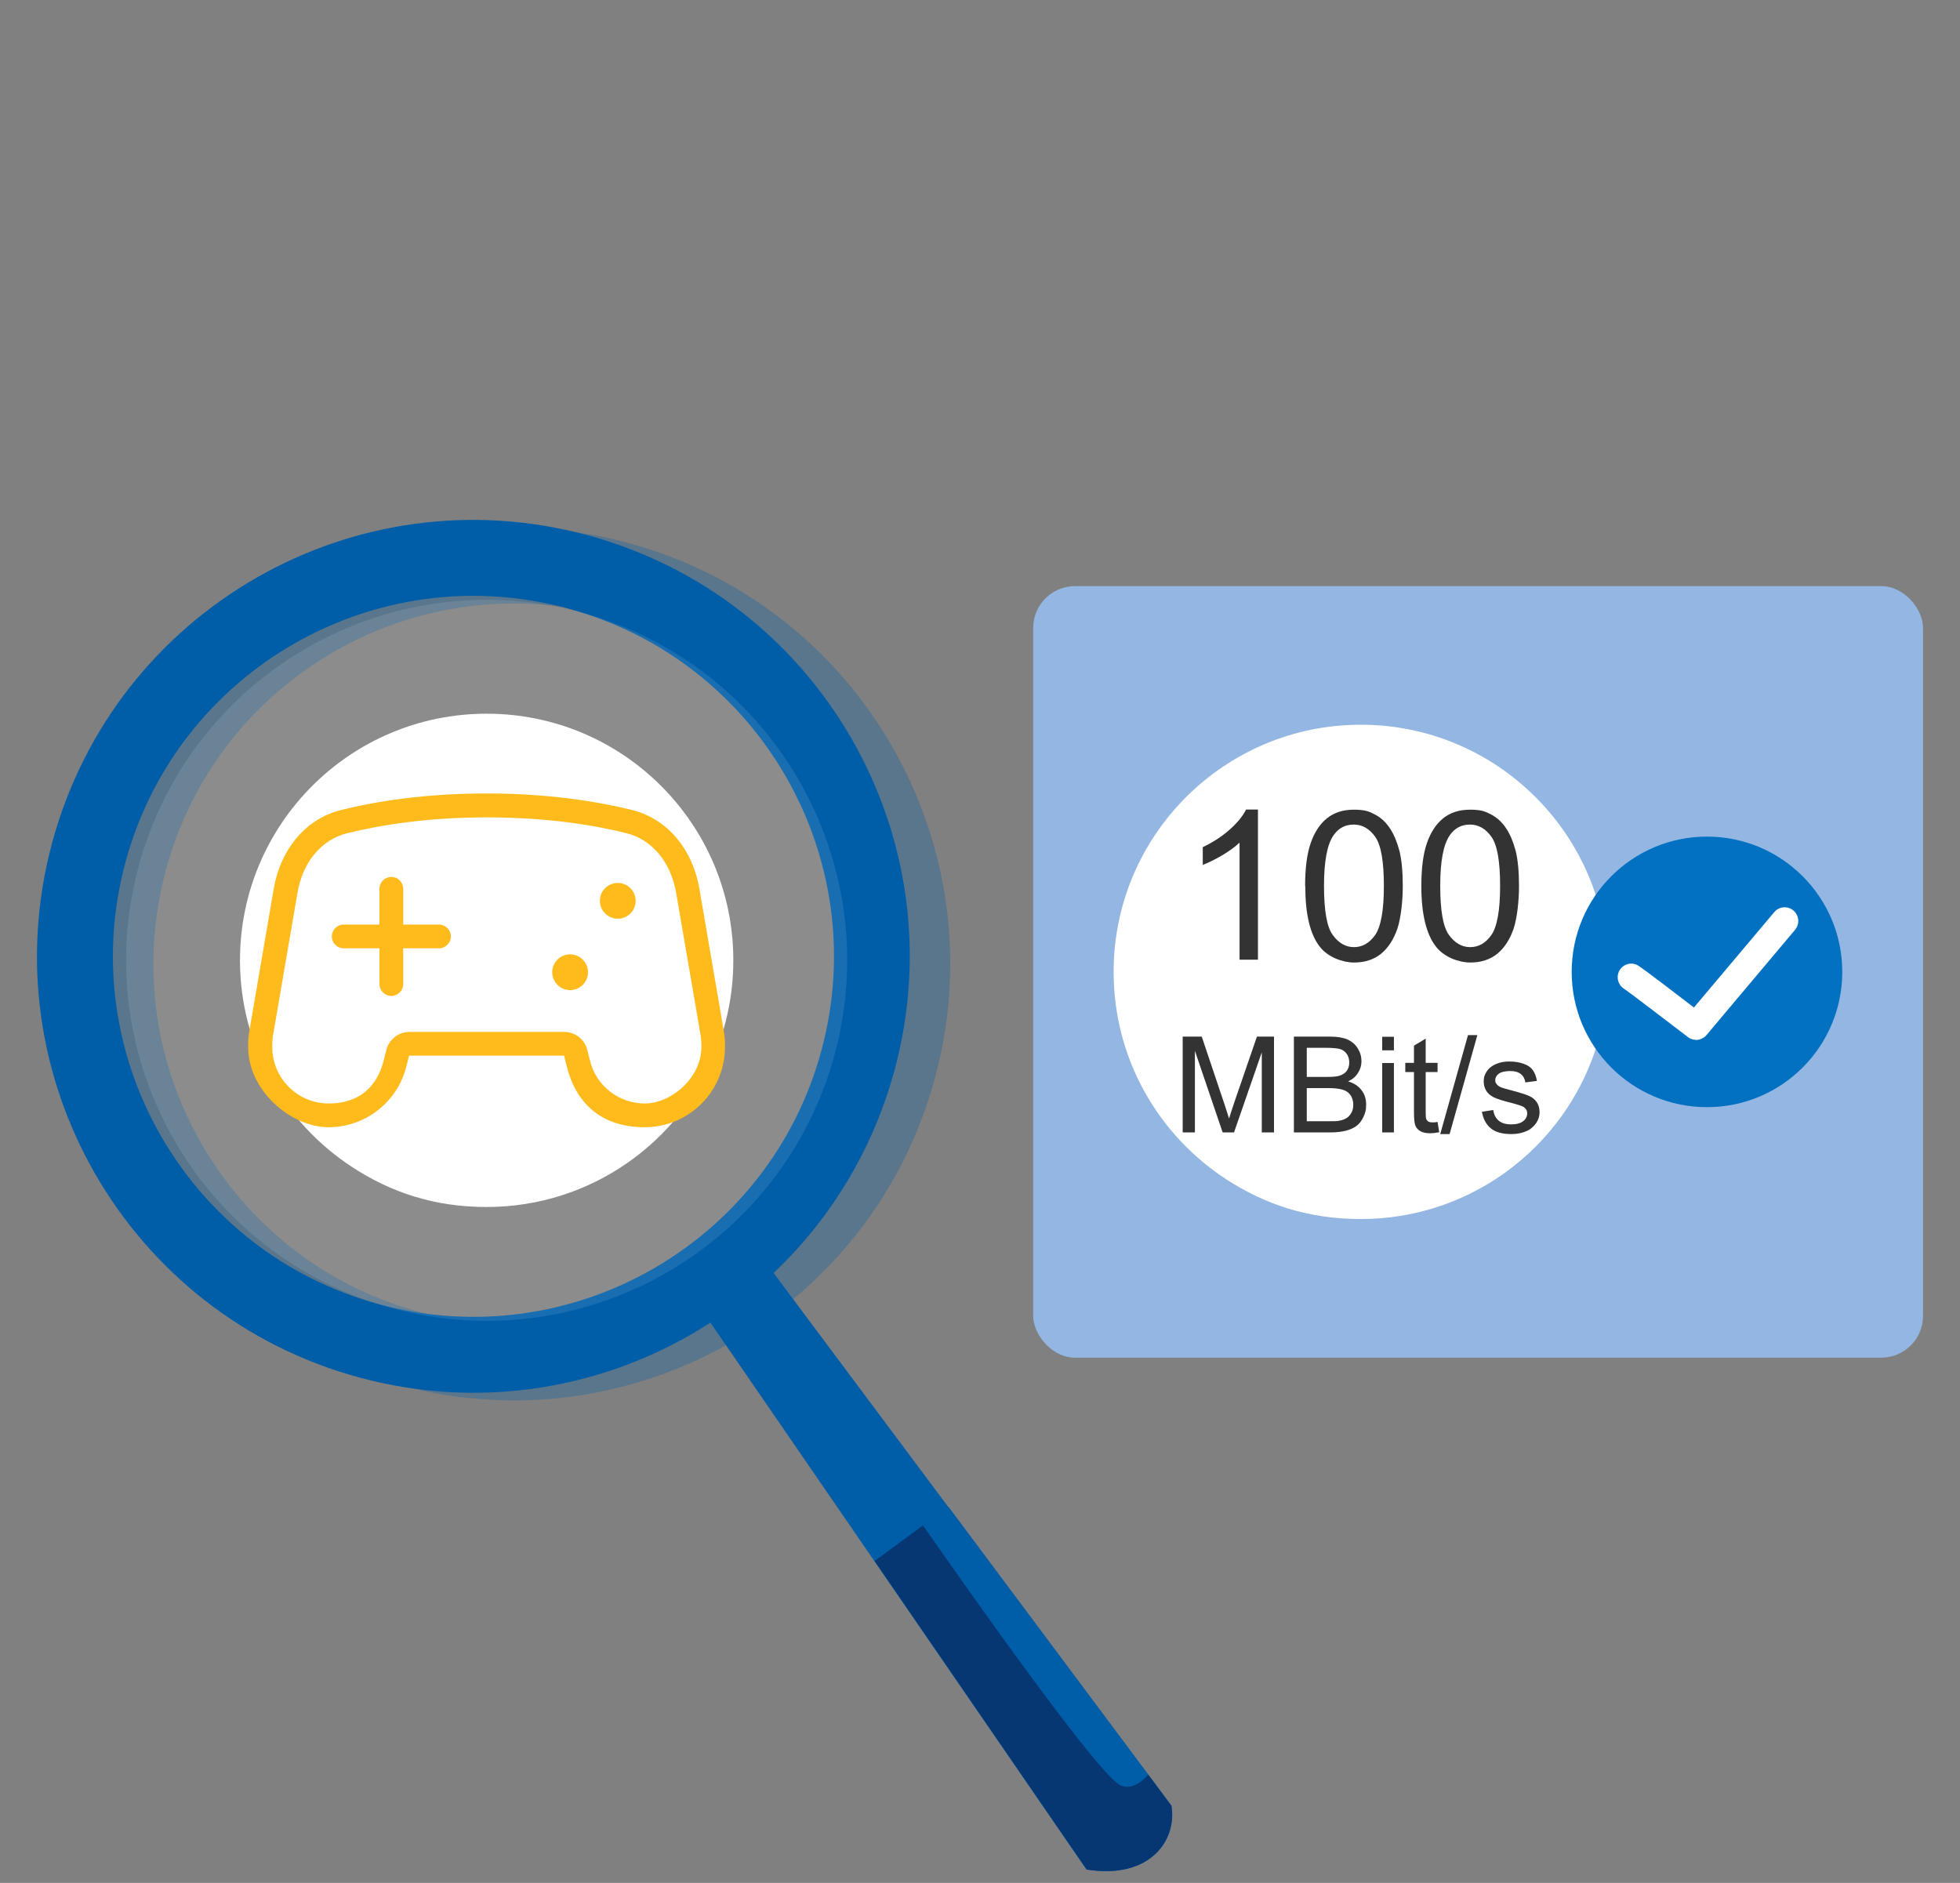
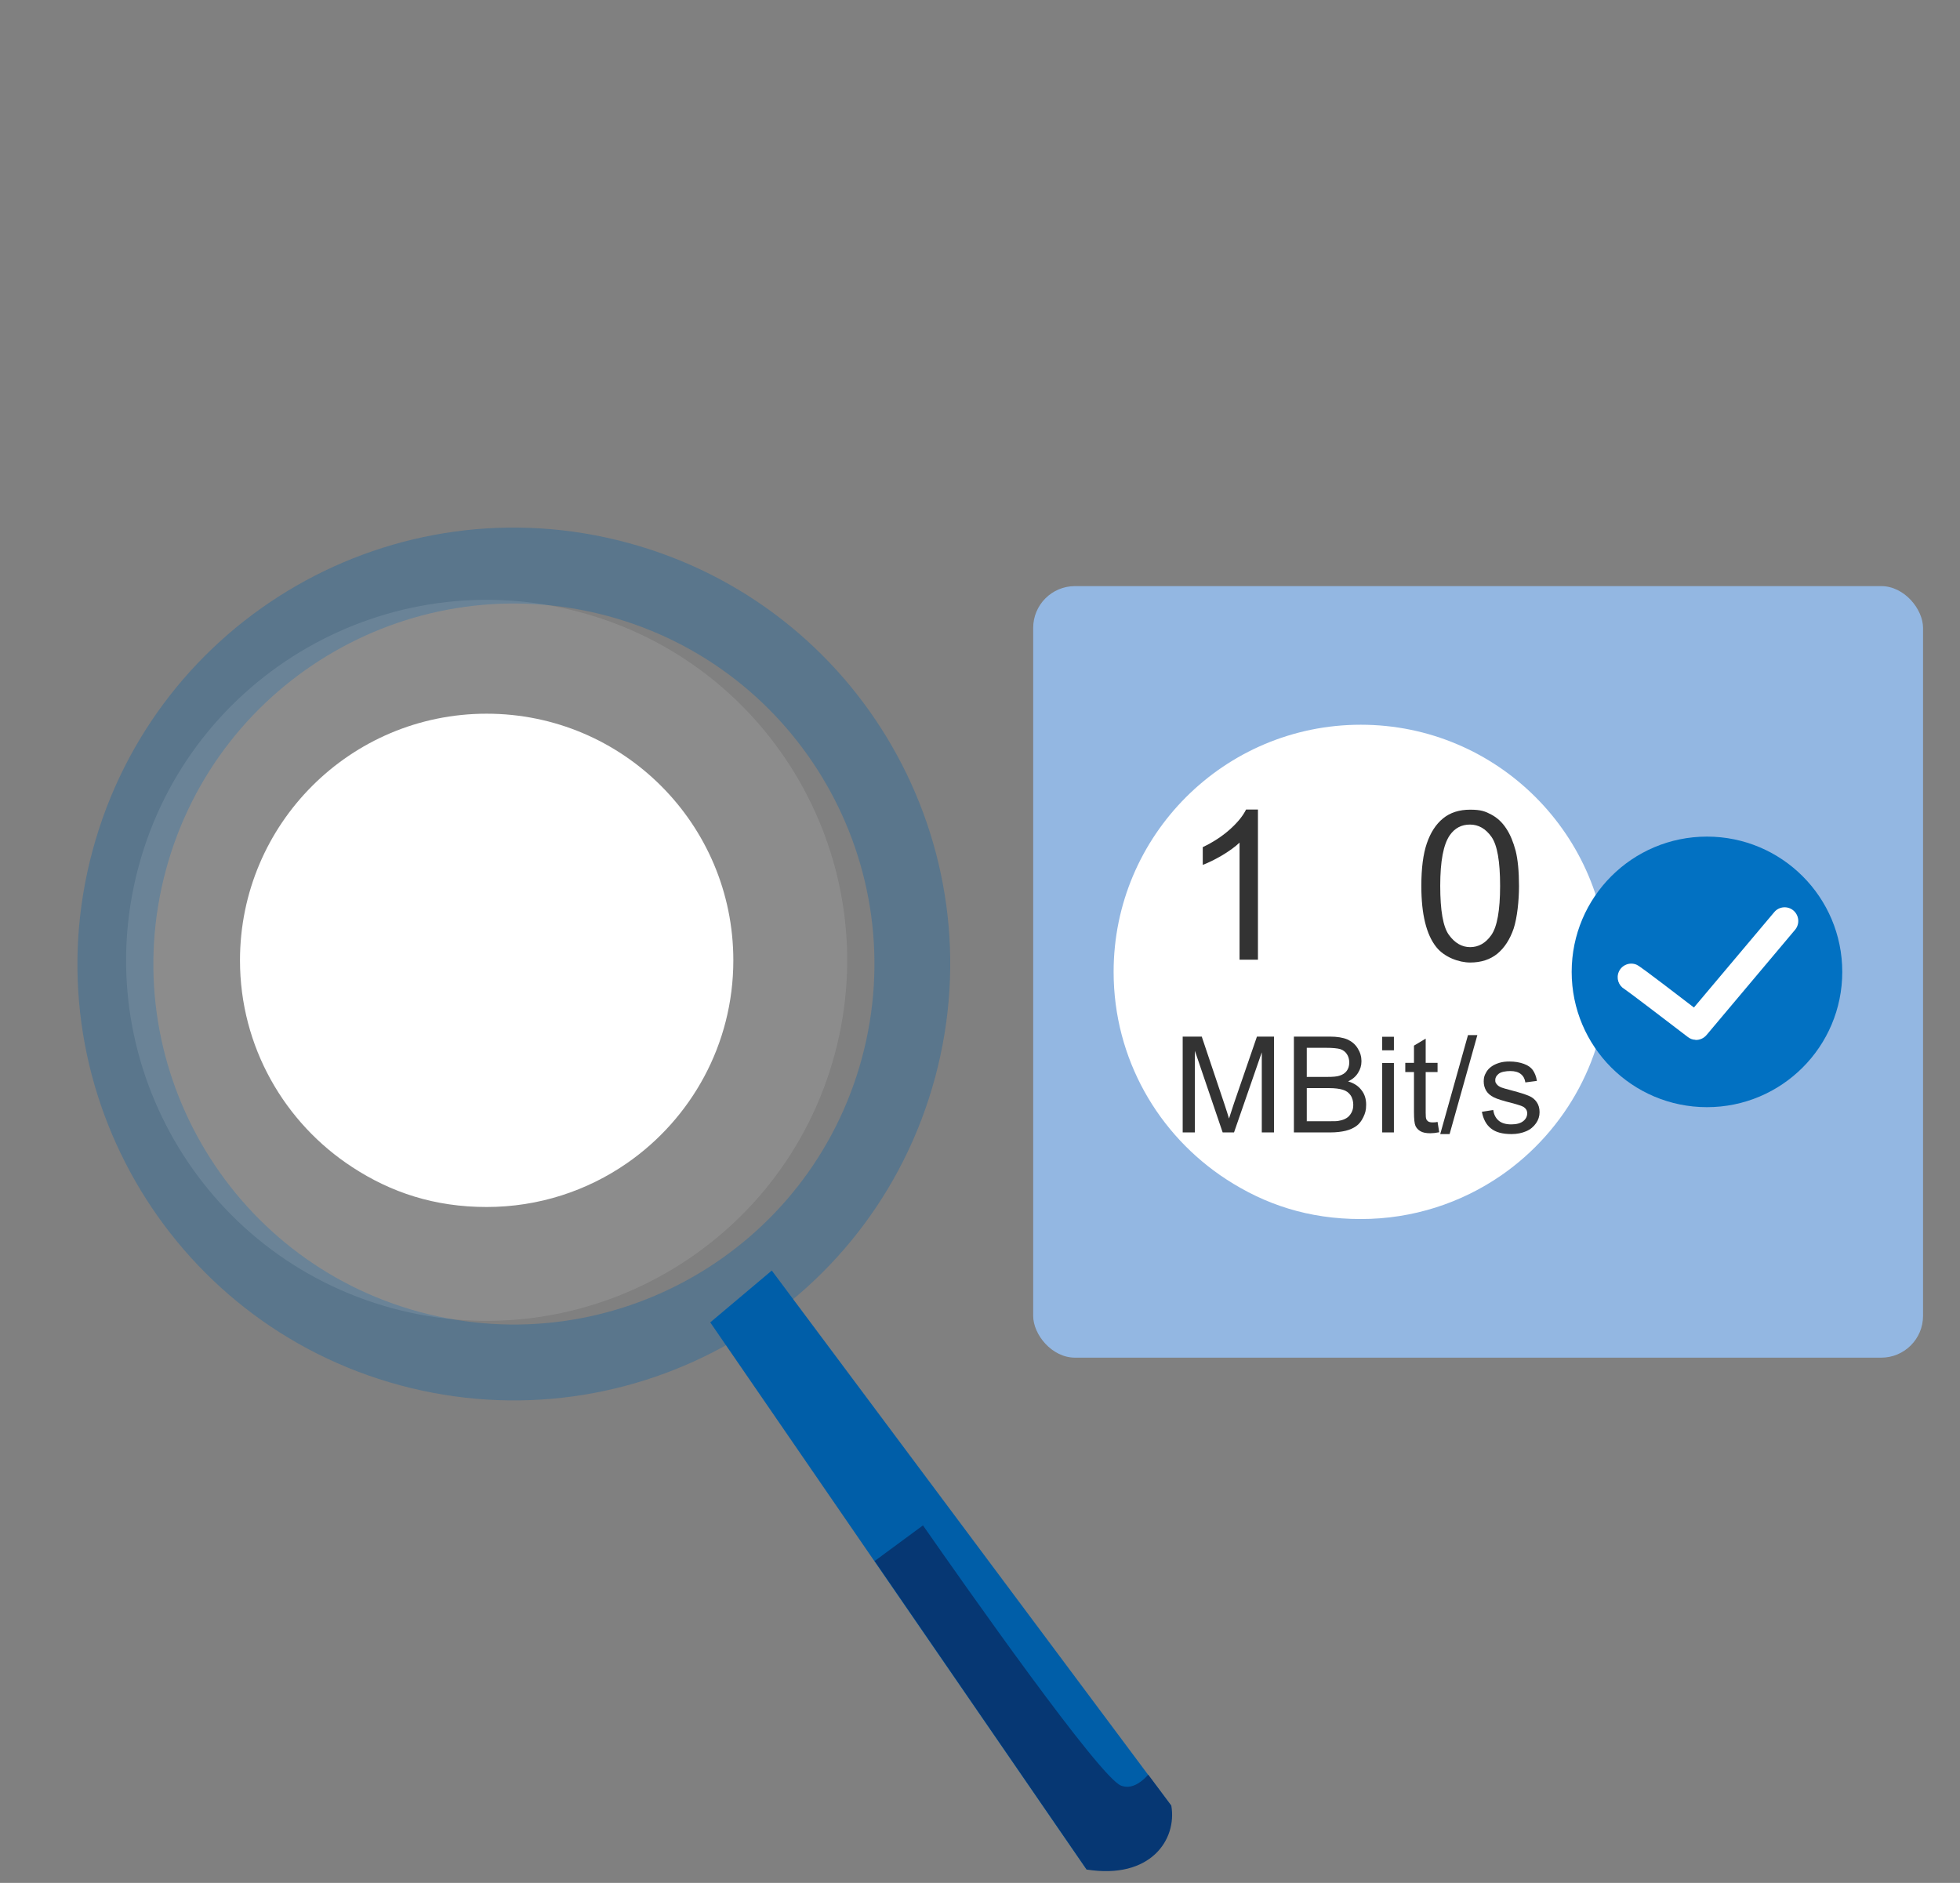
<svg xmlns="http://www.w3.org/2000/svg" id="Ebene_1" version="1.1" viewBox="0 0 1172 1126">
  <rect x="0" y="0" width="1172" height="1126" fill="#808080" stroke="none" />
  <defs>
    <style>
      .st0 {
        fill: #0271c2;
      }

      .st1 {
        isolation: isolate;
      }

      .st2 {
        fill: #fff;
      }

      .st3 {
        fill: #005ea8;
      }

      .st4 {
        opacity: .3;
      }

      .st5 {
        opacity: .1;
      }

      .st6 {
        fill: #93b7e2;
      }

      .st7 {
        fill: #ffbb1c;
      }

      .st8 {
        fill: #333;
      }

      .st9 {
        fill: #063773;
      }
    </style>
  </defs>
  <rect class="st6" x="617.8" y="350.5" width="532.1" height="461.4" rx="25" ry="25" />
  <g>
    <g class="st4">
      <path class="st3" d="M375.3,324.6c-139.1-37.6-282.3,44.7-319.9,183.9-37.6,139.1,44.7,282.4,183.8,319.9s282.3-44.7,319.9-183.9-44.7-282.4-183.8-319.9h0ZM251.1,784.6c-114.9-31-182.9-149.4-151.9-264.3,31-114.9,149.4-182.9,264.3-151.9,114.9,31,182.9,149.4,151.9,264.3-31,114.9-149.4,182.9-264.3,151.9h0Z" />
    </g>
-     <path class="st3" d="M351.1,320c-139.1-37.6-282.3,44.7-319.9,183.9-37.6,139.1,44.7,282.3,183.8,319.9,139.1,37.6,282.3-44.7,319.9-183.9,37.6-139.1-44.7-282.4-183.8-319.9h0ZM226.9,780c-114.9-31-182.9-149.4-151.9-264.3,31-114.9,149.4-182.9,264.3-151.9,114.9,31,182.9,149.4,151.9,264.3-31,114.9-149.4,182.9-264.3,151.9h0Z" />
    <path class="st3" d="M689.4,1103.7c-2.6,1.1-27.7,7.5-39.7,14.3l-126.9-184.5-98.1-142.7,36.8-31,105.4,141.2,133.4,178.8h0c-.1,1.2-2.3,20.3-11,23.9h0Z" />
-     <path class="st3" d="M649.8,1118l-126.8-184.5,28.9-21.3,15.2-11.2,119.6,160.3,13.8,18.5h0c3.5,20.2-12.3,44.3-50.7,38.2h0Z" />
    <path class="st9" d="M649.8,1118l-126.8-184.5,28.9-21.3c25.5,36.6,105.7,150.7,118.4,155.6,5.9,2.3,11.6-1.3,16.3-6.5l13.8,18.5h0c3.5,20.2-12.3,44.3-50.7,38.2h0Z" />
  </g>
  <g>
    <g>
      <path class="st2" d="M961.5,581.2c0,50.4-25.2,94.9-63.7,121.6-23.9,16.5-52.8,26.2-84.1,26.2s-57.3-8.7-80.5-23.8c-40.5-26.4-67.3-72-67.3-124,0-81.6,66.2-147.8,147.8-147.8s147.8,66.2,147.8,147.8h0Z" />
      <g>
        <g class="st1">
          <path class="st8" d="M752.2,573.9h-11v-70c-2.6,2.5-6.1,5-10.4,7.6-4.3,2.5-8.1,4.4-11.6,5.7v-10.6c6.1-2.9,11.5-6.4,16.1-10.5,4.6-4.1,7.9-8.1,9.8-12h7.1v89.8Z" />
-           <path class="st8" d="M780.4,529.8c0-10.6,1.1-19.1,3.3-25.5,2.2-6.4,5.4-11.4,9.7-14.9,4.3-3.5,9.7-5.2,16.2-5.2s9,1,12.6,2.9c3.6,1.9,6.6,4.7,9,8.4,2.4,3.6,4.2,8.1,5.6,13.3,1.3,5.2,2,12.3,2,21.1s-1.1,19-3.2,25.4c-2.2,6.4-5.4,11.4-9.7,15-4.3,3.5-9.7,5.3-16.3,5.3s-15.4-3.1-20.3-9.3c-5.9-7.4-8.8-19.6-8.8-36.4ZM791.7,529.8c0,14.7,1.7,24.5,5.2,29.3s7.7,7.3,12.7,7.3,9.3-2.4,12.7-7.3,5.2-14.6,5.2-29.3-1.7-24.5-5.2-29.4c-3.4-4.8-7.7-7.3-12.8-7.3s-9.1,2.1-12.1,6.4c-3.8,5.5-5.7,15.5-5.7,30.2Z" />
          <path class="st8" d="M849.9,529.8c0-10.6,1.1-19.1,3.3-25.5,2.2-6.4,5.4-11.4,9.7-14.9,4.3-3.5,9.7-5.2,16.2-5.2s9,1,12.6,2.9c3.6,1.9,6.6,4.7,9,8.4,2.4,3.6,4.2,8.1,5.6,13.3,1.3,5.2,2,12.3,2,21.1s-1.1,19-3.2,25.4c-2.2,6.4-5.4,11.4-9.7,15-4.3,3.5-9.7,5.3-16.3,5.3s-15.4-3.1-20.3-9.3c-5.9-7.4-8.9-19.6-8.9-36.4ZM861.2,529.8c0,14.7,1.7,24.5,5.2,29.3s7.7,7.3,12.7,7.3,9.3-2.4,12.7-7.3c3.4-4.9,5.2-14.6,5.2-29.3s-1.7-24.5-5.2-29.4c-3.4-4.8-7.7-7.3-12.8-7.3s-9.1,2.1-12.1,6.4c-3.8,5.5-5.7,15.5-5.7,30.2Z" />
        </g>
        <g class="st1">
          <path class="st8" d="M707.2,677.2v-57.3h11.4l13.6,40.5c1.2,3.8,2.2,6.6,2.7,8.5.7-2.1,1.7-5.1,3-9.2l13.7-39.8h10.2v57.3h-7.3v-47.9l-16.6,47.9h-6.8l-16.6-48.8v48.8h-7.3Z" />
          <path class="st8" d="M773.7,677.2v-57.3h21.5c4.4,0,7.9.6,10.5,1.7,2.6,1.2,4.7,2.9,6.2,5.4,1.5,2.4,2.2,4.9,2.2,7.6s-.7,4.8-2,6.9c-1.3,2.2-3.3,3.9-6,5.2,3.5,1,6.1,2.7,8,5.2,1.9,2.4,2.8,5.3,2.8,8.7s-.6,5.2-1.7,7.5-2.5,4.1-4.2,5.3c-1.7,1.2-3.8,2.2-6.3,2.8-2.5.6-5.6,1-9.2,1h-21.8ZM781.3,644h12.4c3.4,0,5.8-.2,7.2-.7,1.9-.6,3.4-1.5,4.4-2.9s1.5-3,1.5-5-.5-3.6-1.4-5c-.9-1.4-2.2-2.4-3.9-3-1.7-.5-4.6-.8-8.7-.8h-11.4v17.3ZM781.3,670.5h14.3c2.4,0,4.2,0,5.2-.3,1.7-.3,3.2-.8,4.4-1.6,1.2-.7,2.1-1.8,2.9-3.2.8-1.4,1.1-3,1.1-4.8s-.5-4-1.6-5.6c-1.1-1.6-2.6-2.7-4.6-3.3-1.9-.6-4.7-1-8.4-1h-13.2v19.7Z" />
          <path class="st8" d="M826.5,628.1v-8.1h7v8.1h-7ZM826.5,677.2v-41.5h7v41.5h-7Z" />
          <path class="st8" d="M859.6,670.9l1,6.2c-2,.4-3.8.6-5.3.6-2.6,0-4.5-.4-5.9-1.2s-2.4-1.9-3-3.2c-.6-1.3-.9-4.1-.9-8.3v-23.9h-5.2v-5.5h5.2v-10.3l7-4.2v14.5h7.1v5.5h-7.1v24.3c0,2,.1,3.3.4,3.9.2.6.7,1,1.2,1.4.6.3,1.4.5,2.4.5s1.8,0,3.1-.3Z" />
          <path class="st8" d="M861.2,678.2l16.6-59.2h5.6l-16.6,59.2h-5.7Z" />
          <path class="st8" d="M885.9,664.9l7-1.1c.4,2.8,1.5,4.9,3.3,6.4,1.8,1.5,4.3,2.2,7.5,2.2s5.6-.7,7.2-2c1.6-1.3,2.3-2.9,2.3-4.6s-.7-2.8-2.1-3.8c-1-.6-3.4-1.4-7.2-2.4-5.2-1.3-8.7-2.4-10.7-3.4-2-1-3.5-2.3-4.5-3.9-1-1.7-1.5-3.5-1.5-5.6s.4-3.6,1.3-5.1c.8-1.6,2-2.9,3.5-3.9,1.1-.8,2.6-1.5,4.5-2.1,1.9-.6,3.9-.8,6.1-.8,3.3,0,6.1.5,8.6,1.4s4.3,2.2,5.4,3.8,2,3.7,2.4,6.4l-6.9.9c-.3-2.1-1.2-3.8-2.7-5-1.5-1.2-3.6-1.8-6.3-1.8s-5.5.5-6.9,1.6c-1.4,1.1-2.1,2.3-2.1,3.8s.3,1.7.9,2.5c.6.8,1.5,1.4,2.7,1.9.7.3,2.8.9,6.2,1.8,5,1.3,8.4,2.4,10.4,3.3,2,.8,3.5,2.1,4.6,3.7,1.1,1.6,1.7,3.6,1.7,6s-.7,4.6-2.1,6.6-3.3,3.7-5.9,4.8-5.5,1.7-8.8,1.7c-5.4,0-9.5-1.1-12.3-3.4-2.8-2.2-4.6-5.6-5.4-10Z" />
        </g>
      </g>
    </g>
    <g>
      <circle class="st0" cx="1020.7" cy="581.2" r="80.9" />
      <path class="st2" d="M1013.8,621.8c-1.6,0-3.2-.6-4.6-1.7-13.2-10.1-34.8-26.6-37.8-28.6-3.6-2.1-5.1-6.5-3.4-10.4,1.8-4.1,6.7-6,10.8-4.1,1,.5,2.2,1,34.1,25.5l48-57c2.9-3.5,8.1-3.9,11.5-1,3.4,2.9,3.9,8,1,11.5l-53,63c-1.7,2-4.2,3-6.6,2.9h0ZM972.2,591.9h0,0ZM972.2,591.9h0Z" />
    </g>
  </g>
  <g>
    <g class="st5">
      <path class="st2" d="M234.8,782.4c-114.9-31-182.9-149.4-151.9-264.3,31-114.9,149.4-182.9,264.3-151.9,114.9,31,182.9,149.4,151.9,264.3-31,114.9-149.4,182.9-264.3,151.9h0Z" />
    </g>
    <g>
      <path class="st2" d="M438.5,574.3c0,50.3-25.2,94.7-63.6,121.3-23.8,16.5-52.7,26.2-83.9,26.2s-57.2-8.7-80.3-23.8c-40.4-26.3-67.2-71.9-67.2-123.7,0-81.5,66-147.5,147.5-147.5s147.5,66,147.5,147.5h0Z" />
-       <path class="st7" d="M244.7,617.1h92.7c6.5,0,12.3,4.5,13.8,10.8l1.6,6.4c3.7,15.1,17.3,25.6,32.8,25.6s33.8-15.1,33.8-33.8v-1.3c0-2-.2-4-.5-5.9l-14.6-85c-3.1-18.1-14.3-31.8-29.6-35.6-19.4-4.9-47.5-9.5-83.6-9.5s-64.2,4.7-83.6,9.5c-15.3,3.8-26.6,17.4-29.6,35.6l-14.6,85c-.4,2-.5,3.9-.5,5.9v1.3c0,18.7,15.1,33.8,33.8,33.8s29-10.6,32.8-25.6l1.6-6.4c1.6-6.3,7.3-10.8,13.8-10.8h0s0,0,0,0ZM338.9,637.7l-1.6-6.4h-92.7l-1.6,6.4c-5.3,21.4-24.6,36.4-46.6,36.4s-48-21.5-48-48v-1.3c0-2.8.2-5.6.7-8.3l14.6-85.1c3.8-22.4,18.2-41.5,40.2-47,20.5-5.1,49.7-9.9,87.1-9.9s66.6,4.9,87,9.9c22,5.5,36.4,24.6,40.2,47l14.6,85.1c.5,2.8.7,5.5.7,8.3v1.3c0,26.5-21.5,48-48,48s-41.3-15-46.6-36.4h0ZM241.1,531.5v21.4h21.4c3.9,0,7.1,3.2,7.1,7.1s-3.2,7.1-7.1,7.1h-21.4v21.4c0,3.9-3.2,7.1-7.1,7.1s-7.1-3.2-7.1-7.1v-21.4h-21.4c-3.9,0-7.1-3.2-7.1-7.1s3.2-7.1,7.1-7.1h21.4v-21.4c0-3.9,3.2-7.1,7.1-7.1s7.1,3.2,7.1,7.1ZM330.2,581.4c0-5.9,4.8-10.7,10.7-10.7s10.7,4.8,10.7,10.7-4.8,10.7-10.7,10.7-10.7-4.8-10.7-10.7ZM369.4,528c5.9,0,10.7,4.8,10.7,10.7s-4.8,10.7-10.7,10.7-10.7-4.8-10.7-10.7,4.8-10.7,10.7-10.7Z" />
    </g>
  </g>
</svg>